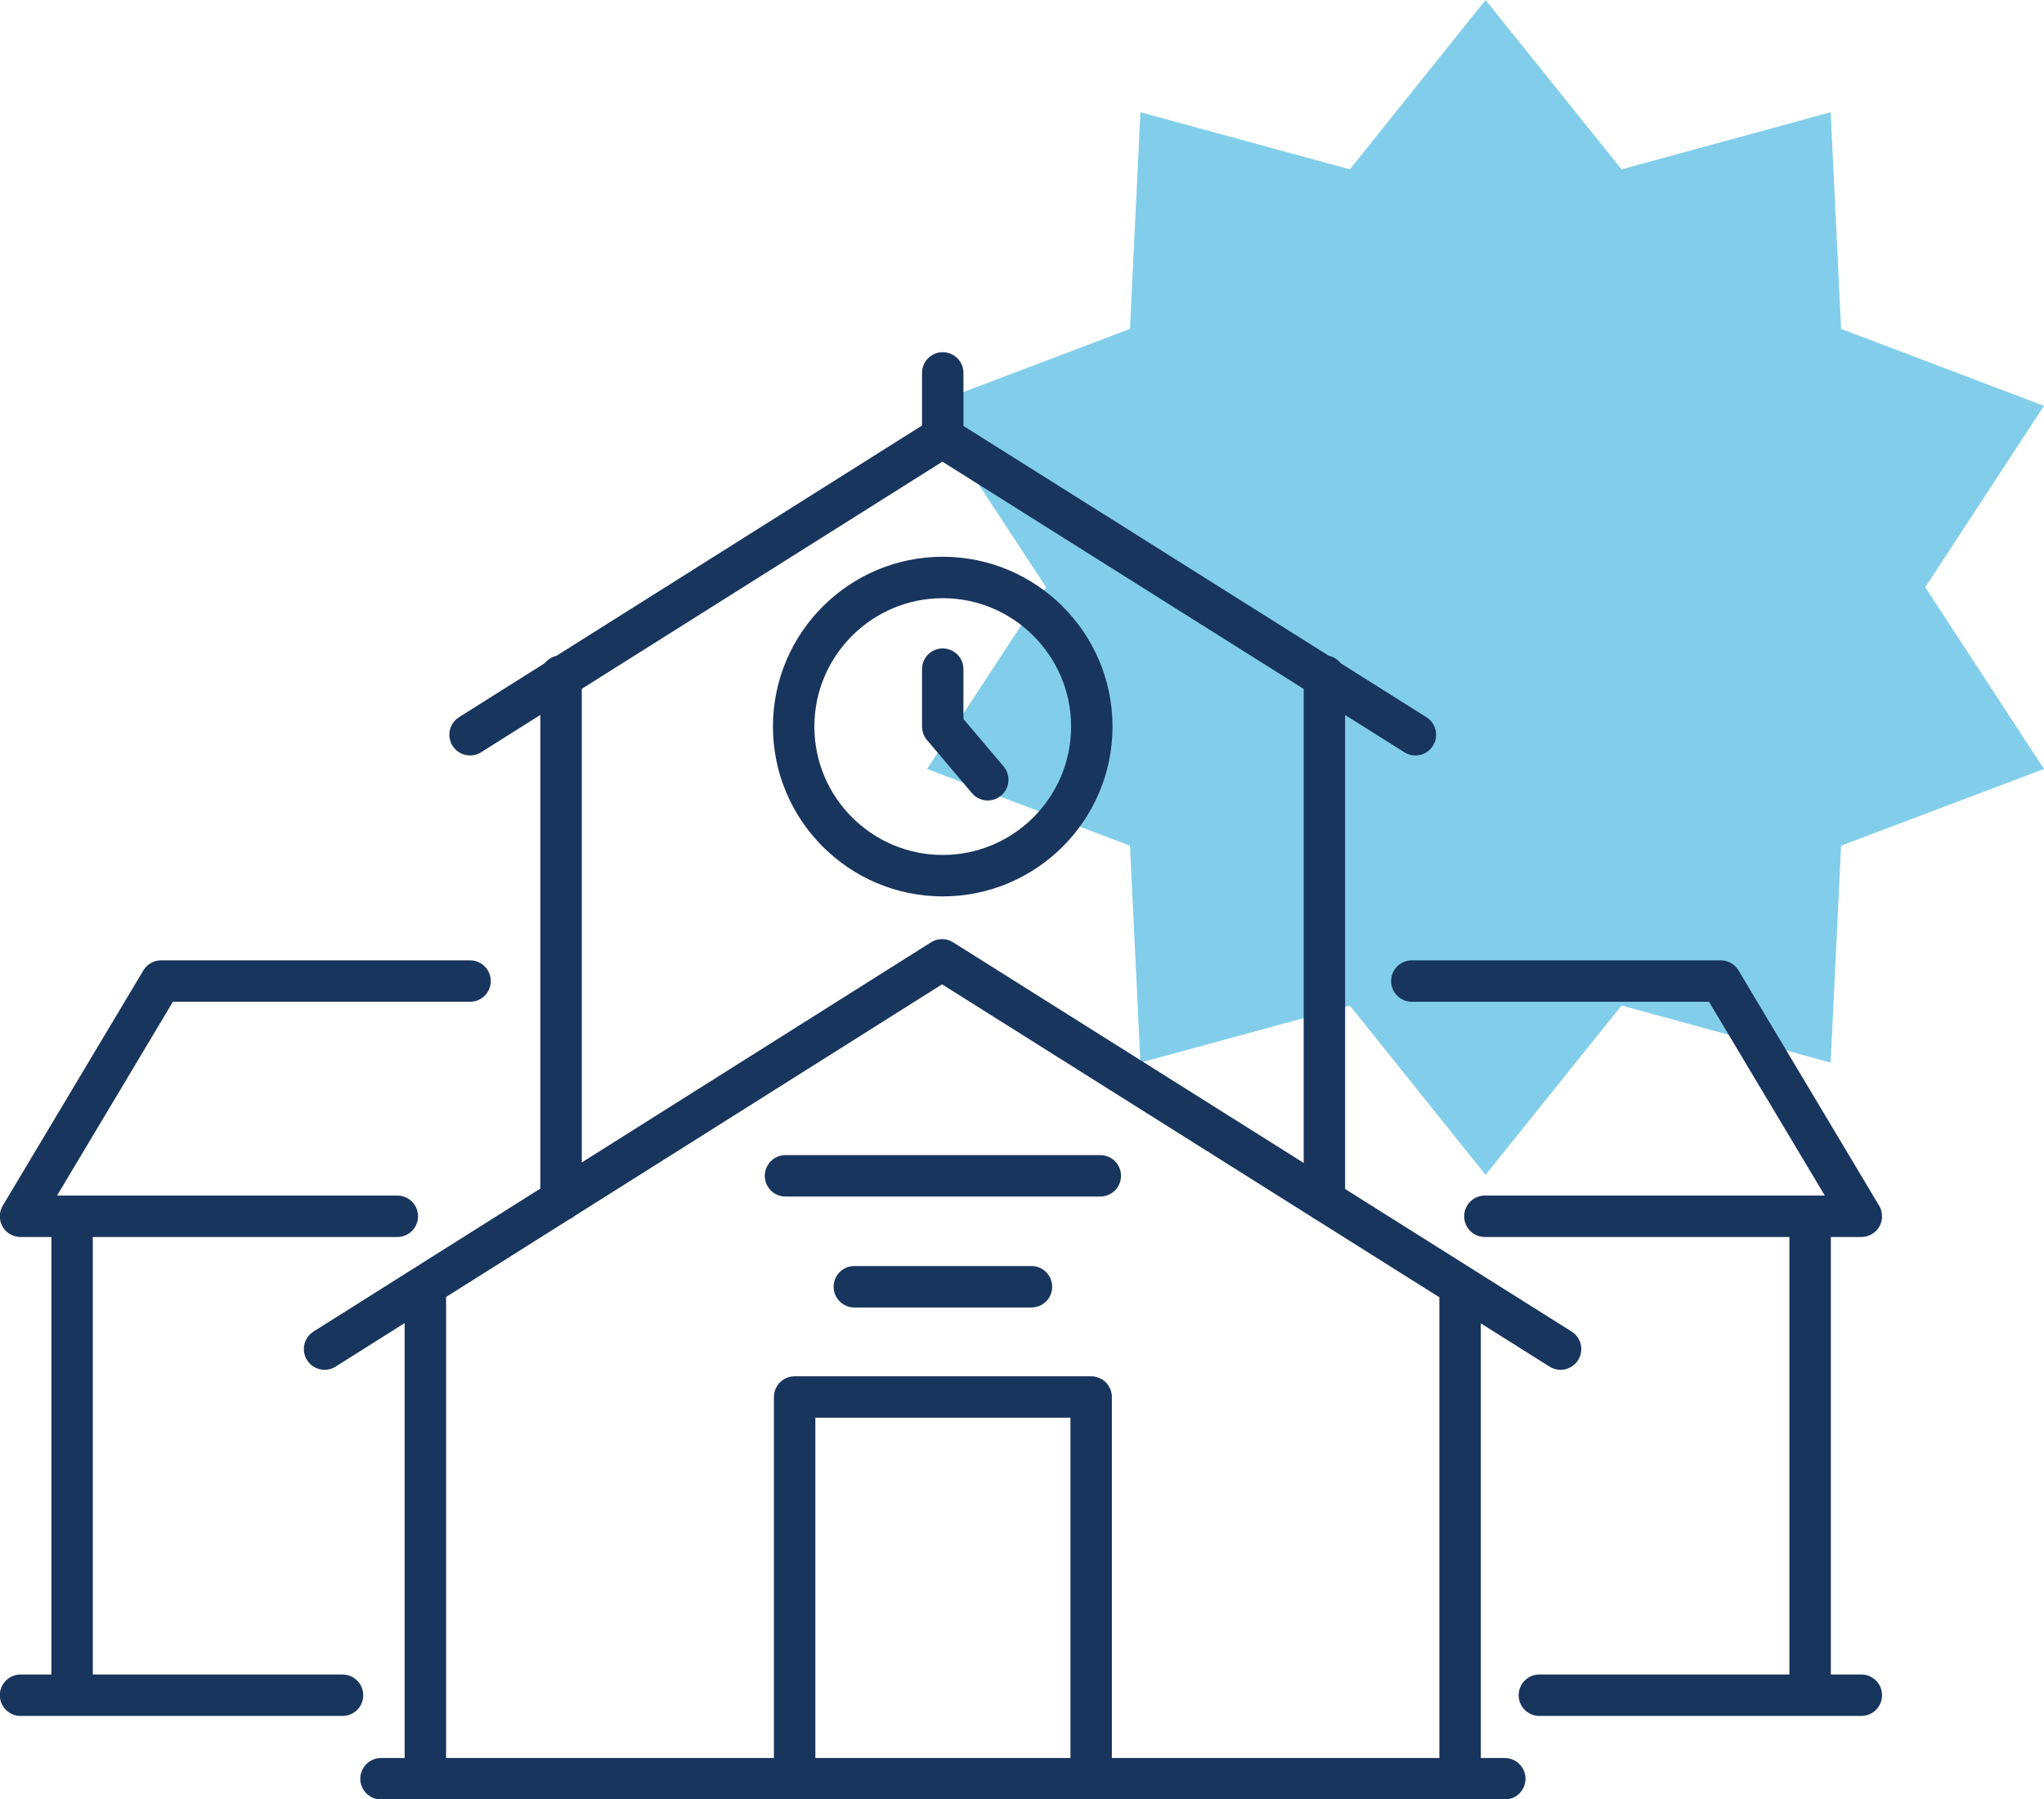
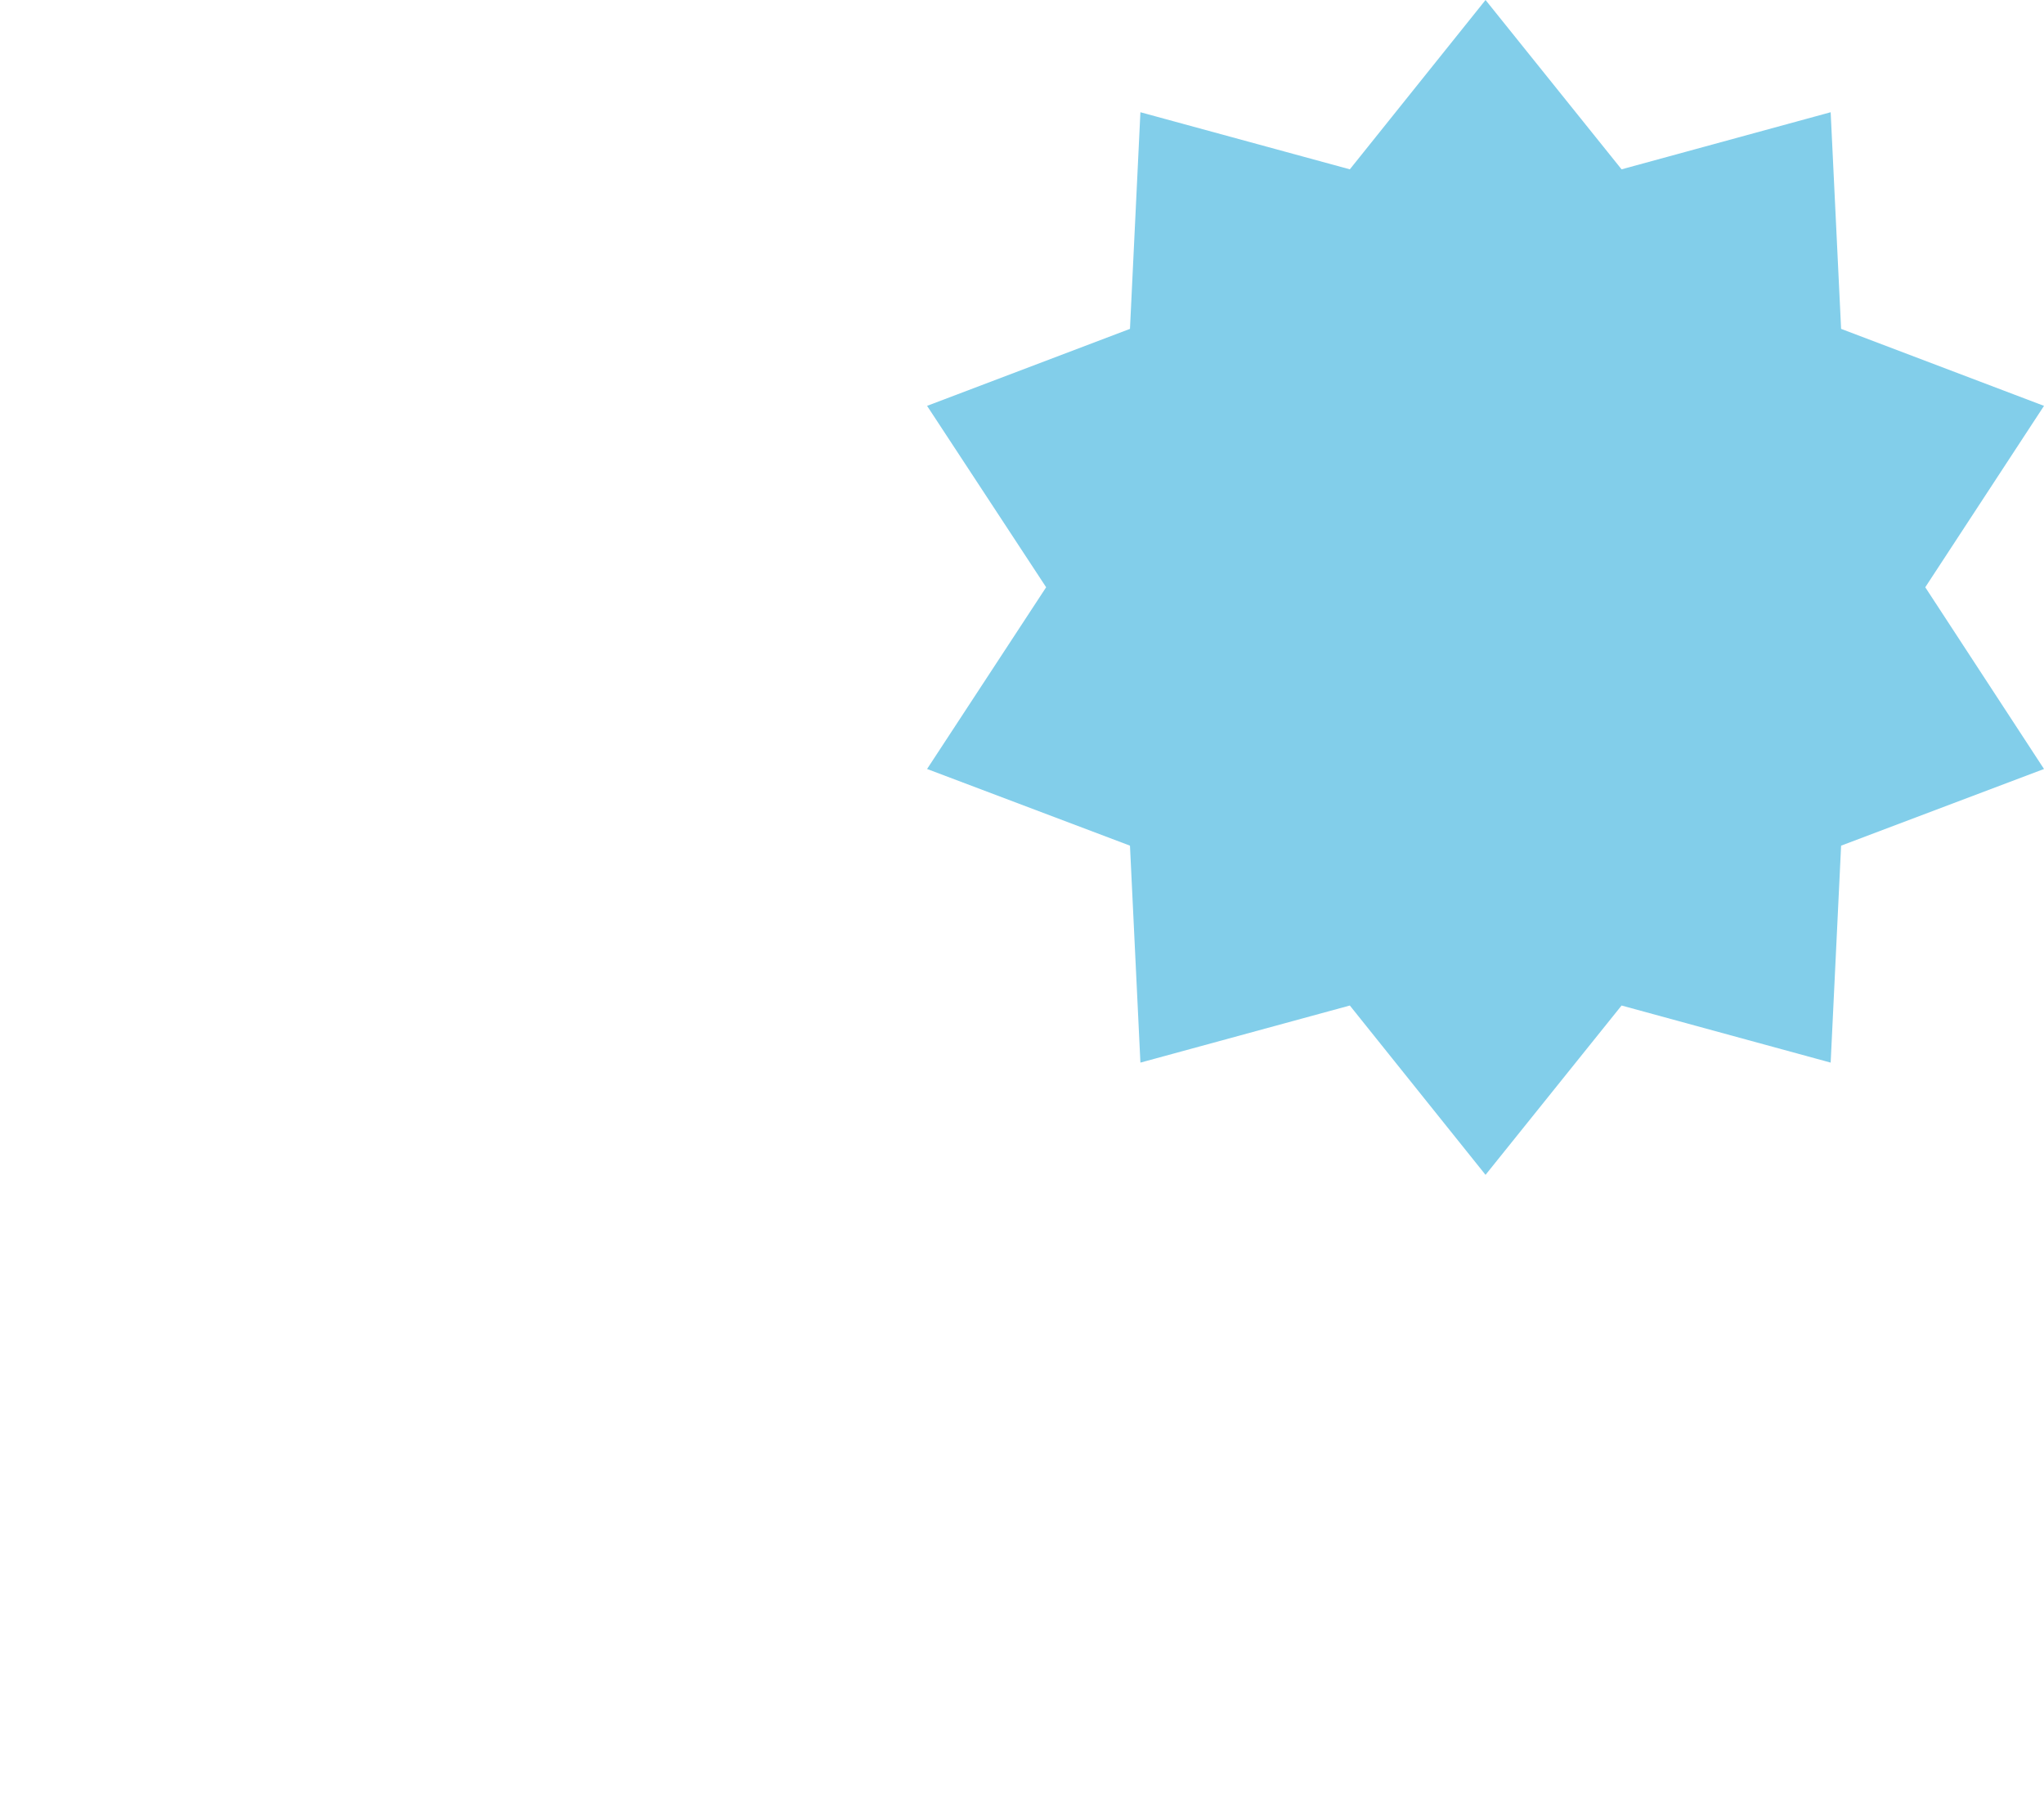
<svg xmlns="http://www.w3.org/2000/svg" id="Layer_2" data-name="Layer 2" viewBox="0 0 62.66 55.15">
  <defs>
    <style>
      .cls-1 {
        fill: #82ceea;
      }

      .cls-2 {
        fill: none;
        stroke: #18355d;
        stroke-linecap: round;
        stroke-linejoin: round;
        stroke-width: 1.27px;
      }
    </style>
  </defs>
  <g id="Layer_1-2" data-name="Layer 1">
    <g>
      <polygon class="cls-1" points="45.54 0 49.71 5.19 56.12 3.44 56.44 10.08 62.66 12.44 59.02 18 62.66 23.57 56.44 25.92 56.12 32.57 49.71 30.82 45.54 36.01 41.38 30.82 34.96 32.57 34.64 25.92 28.42 23.57 32.07 18 28.42 12.44 34.64 10.08 34.96 3.44 41.38 5.19 45.54 0" />
-       <path class="cls-2" d="M47.19,51.96h9.87M45.52,37.28h11.54l-4.31-7.21h-9.47M55.49,37.28v14.68M26.19,39.44h5.43M24.08,36.04h9.65M10.5,51.96H.63M11.68,54.52h34.45M24.36,54.52v-11.7h9.09v11.7M28.9,20.51v1.76l1.38,1.63M28.9,13.22v-1.79M13.04,39.44v15.07M44.76,54.52v-15.07M43.39,22.52l-14.5-9.12-14.48,9.12M47.84,41.35l-18.96-11.93-18.93,11.93M12.18,37.28H.63l4.31-7.21h9.47M2.21,37.28v14.68M28.9,26.84c-2.52,0-4.57-2.05-4.57-4.57s2.05-4.57,4.57-4.57,4.57,2.05,4.57,4.57-2.05,4.57-4.57,4.57ZM40.6,36.8v-16.08M17.2,20.72v16.07" />
    </g>
  </g>
</svg>